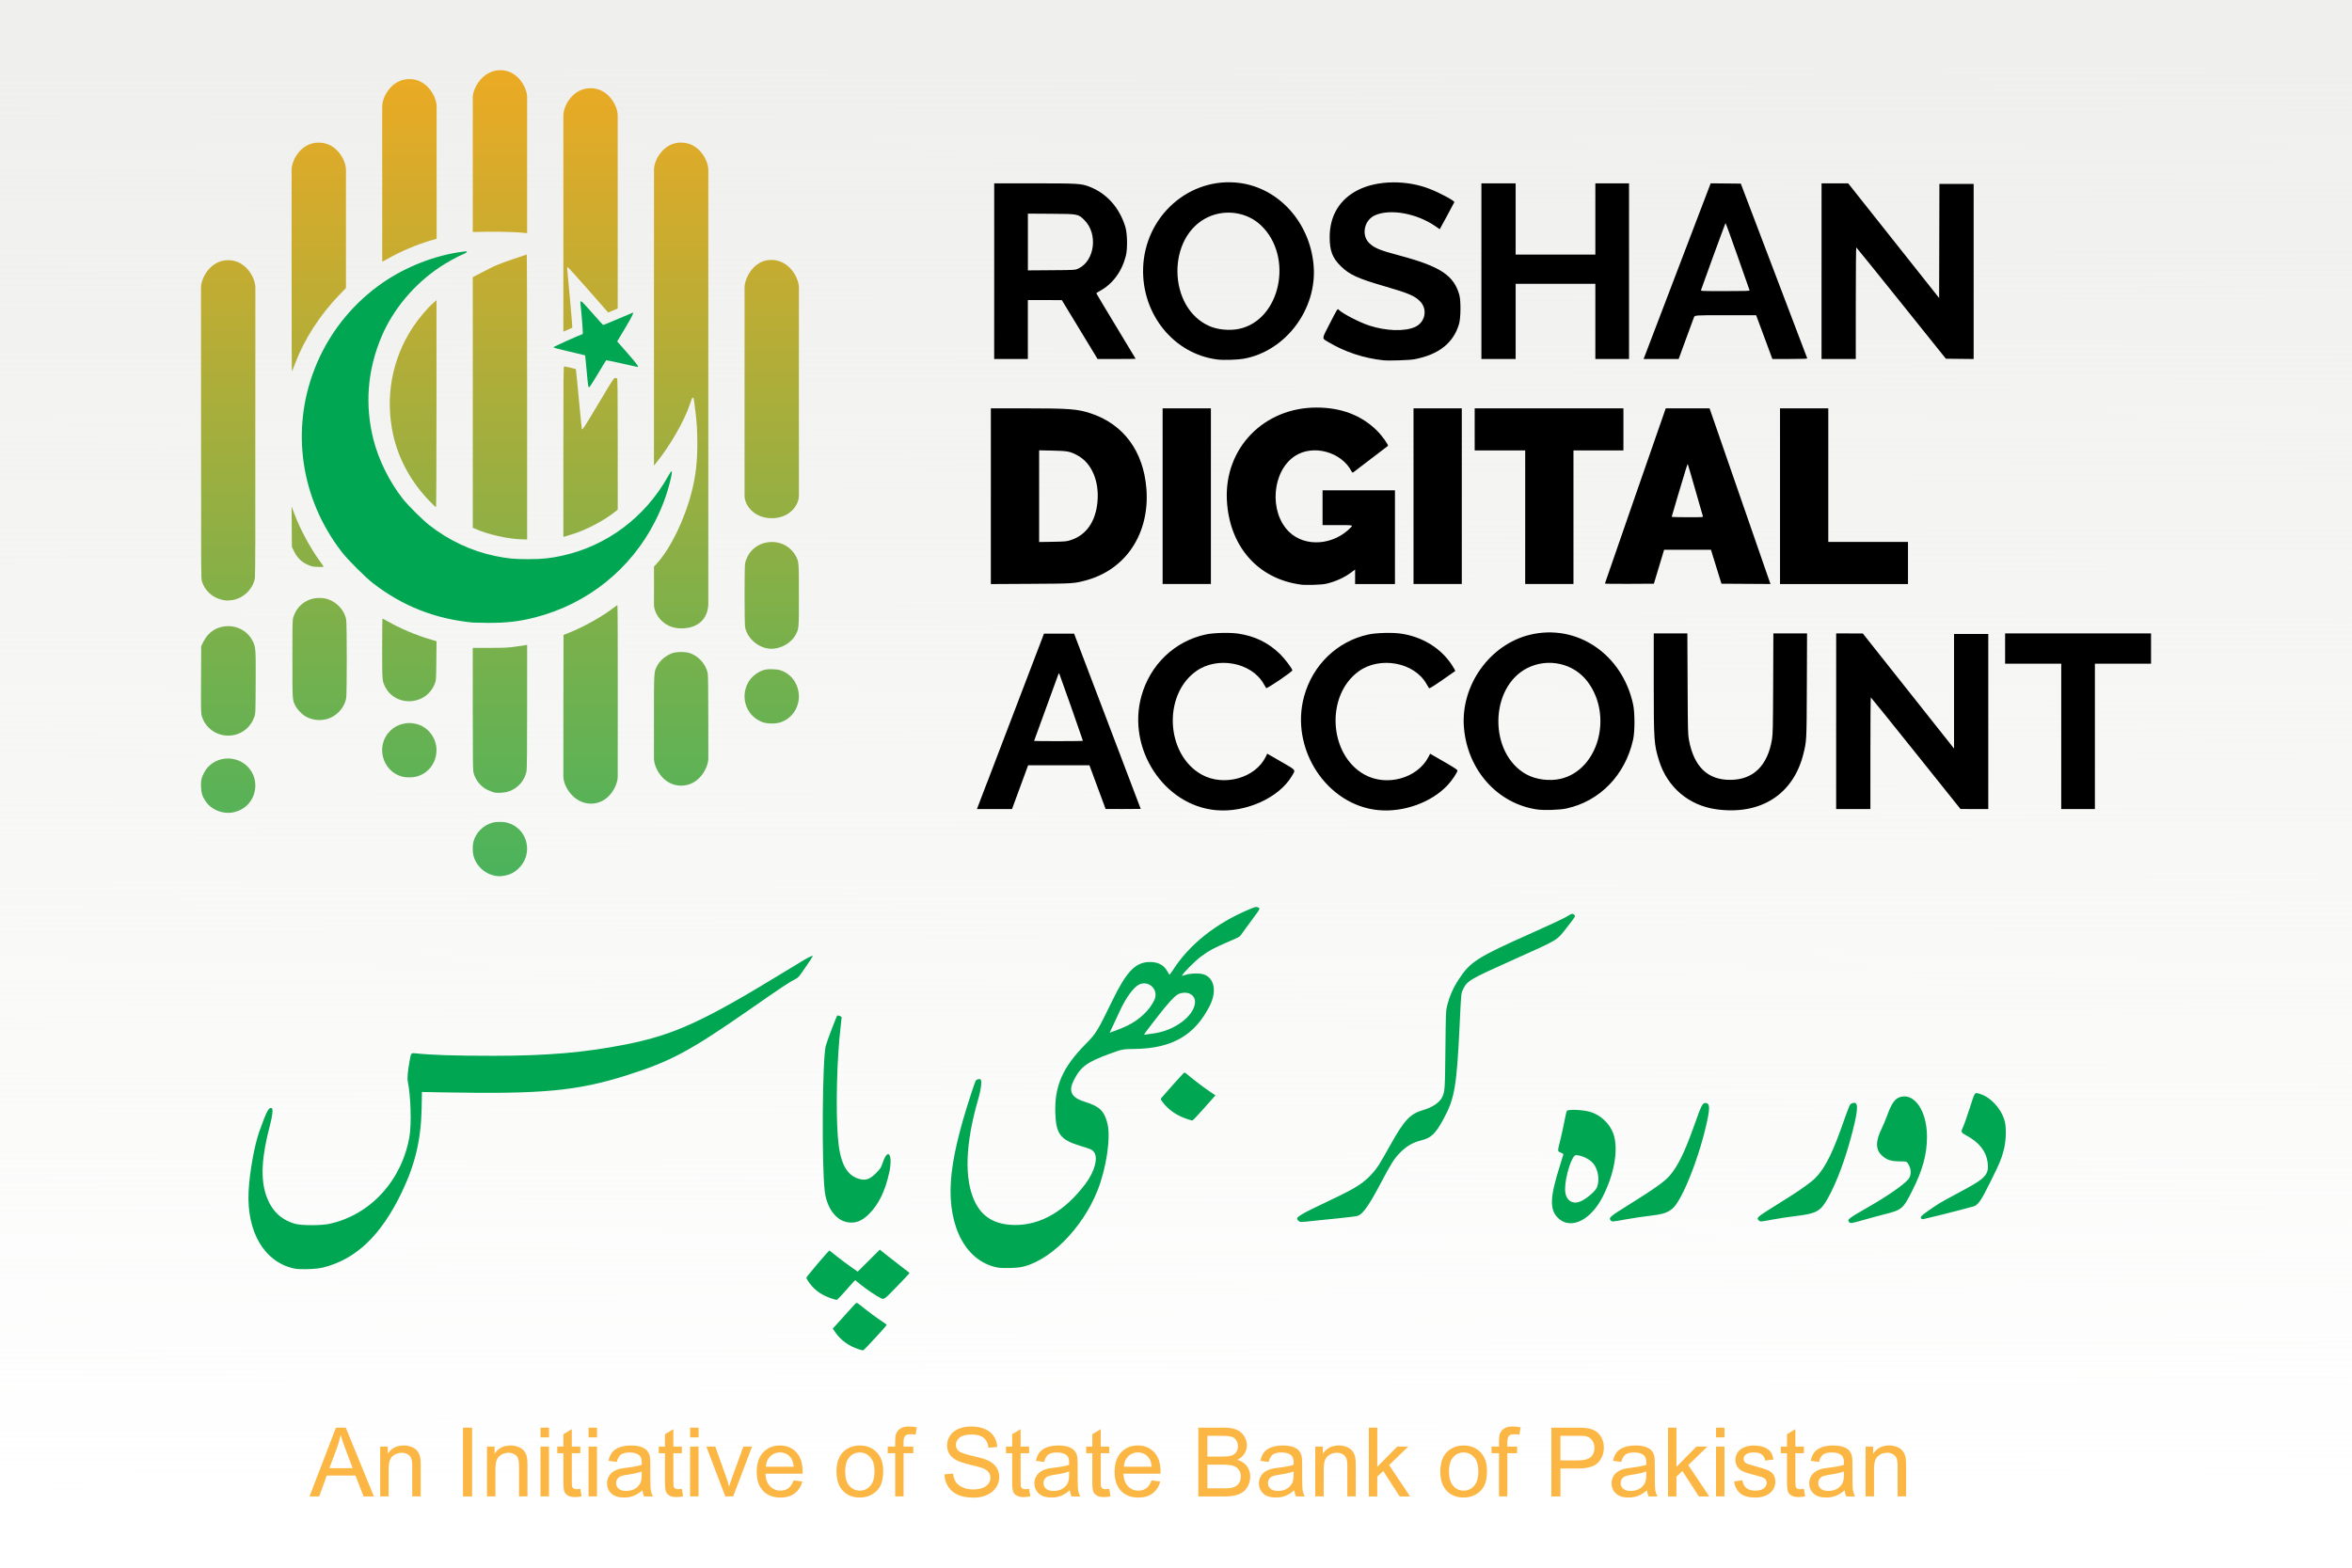
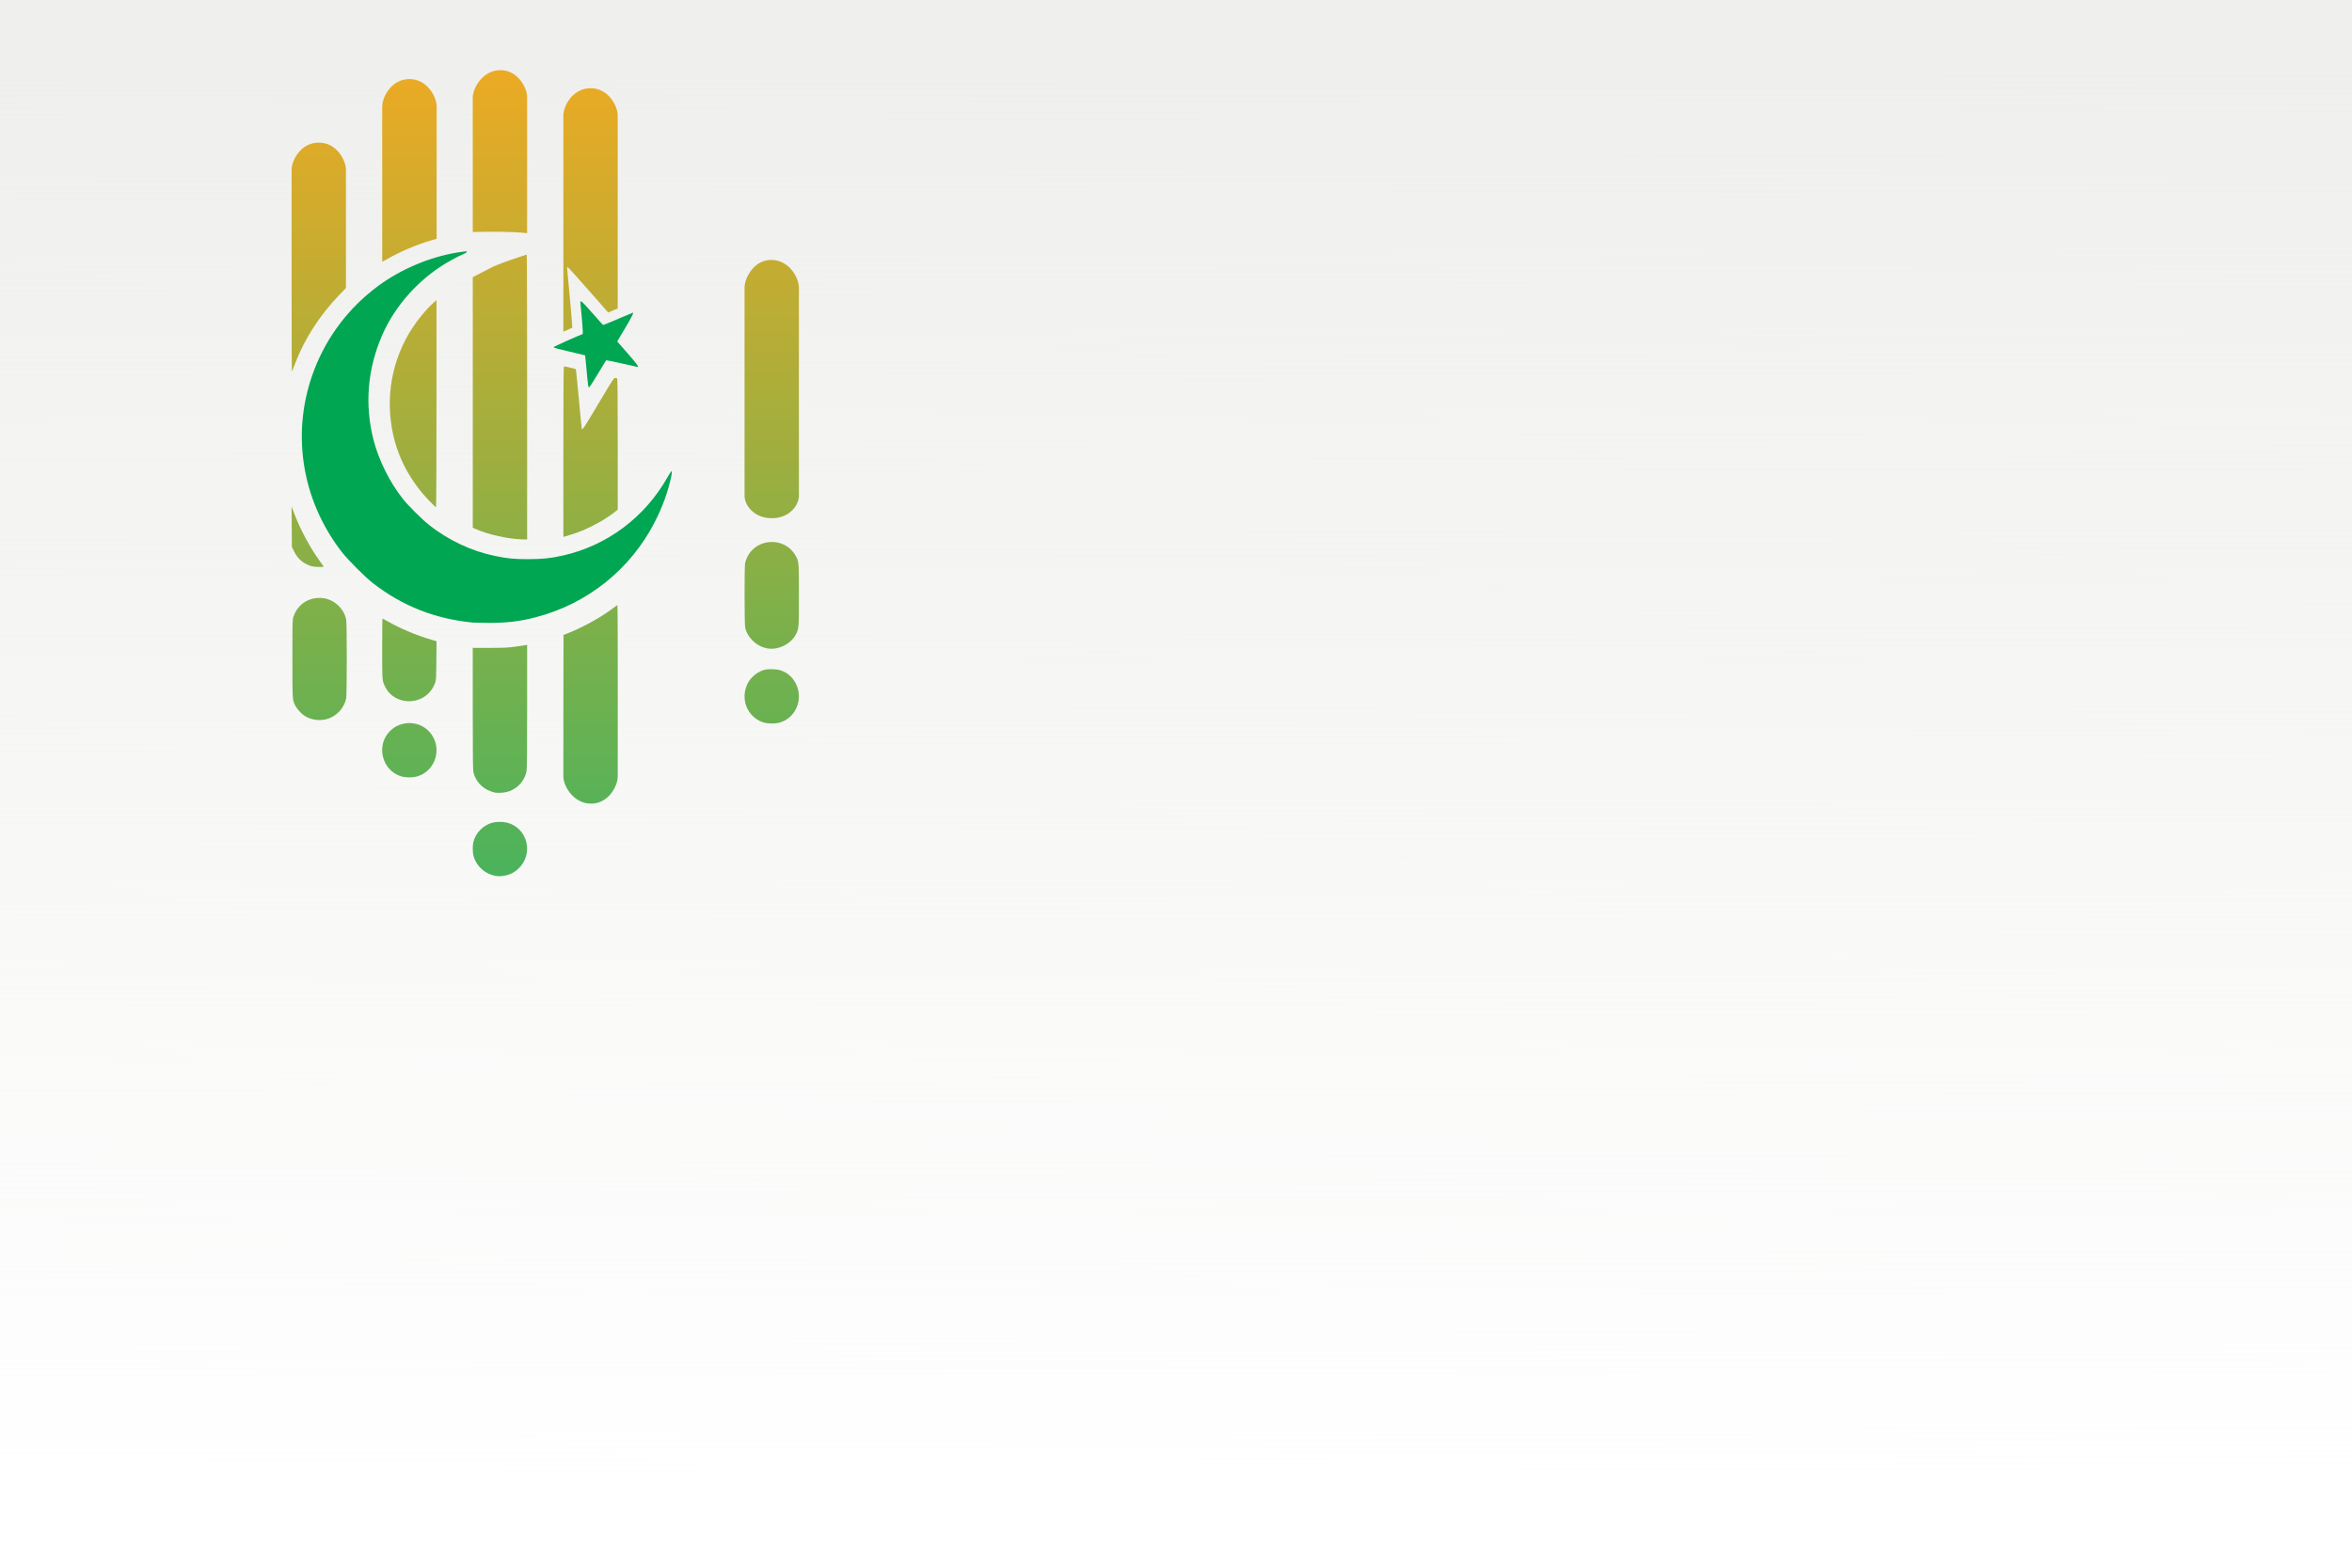
<svg xmlns="http://www.w3.org/2000/svg" xmlns:ns1="http://sodipodi.sourceforge.net/DTD/sodipodi-0.dtd" xmlns:ns2="http://www.inkscape.org/namespaces/inkscape" xmlns:xlink="http://www.w3.org/1999/xlink" version="1.1" viewBox="0 0 150 100" id="svg864" width="150" height="100" ns1:docname="rdaprogram_cover.svg" ns2:version="1.0.2 (e86c870879, 2021-01-15, custom)">
  <ns1:namedview pagecolor="#ffffff" bordercolor="#666666" borderopacity="1" objecttolerance="10" gridtolerance="10" guidetolerance="10" ns2:pageopacity="0" ns2:pageshadow="2" ns2:window-width="1920" ns2:window-height="1001" id="namedview1115" showgrid="false" ns2:zoom="4.05" ns2:cx="85.378973" ns2:cy="46.373977" ns2:window-x="-9" ns2:window-y="-9" ns2:window-maximized="1" ns2:current-layer="svg864" />
  <defs id="defs838">
    <linearGradient ns2:collect="always" id="linearGradient3272-3">
      <stop style="stop-color:#efefed;stop-opacity:1;" offset="0" id="stop3268" />
      <stop style="stop-color:#efefed;stop-opacity:0;" offset="1" id="stop3270" />
    </linearGradient>
    <linearGradient id="fbl-res-03" x1="807.31" x2="807.31" y1="126.98" y2="266.5" gradientTransform="matrix(0.356,0,0,0.356,-264.25,-37.928)" gradientUnits="userSpaceOnUse">
      <stop stop-color="#eaaa24" offset="0" id="stop833" />
      <stop stop-color="#4bb35c" offset="1" id="stop835" />
    </linearGradient>
    <linearGradient ns2:collect="always" xlink:href="#fbl-res-03" id="linearGradient2374" gradientUnits="userSpaceOnUse" gradientTransform="matrix(0.356,0,0,0.356,-264.25,-37.928)" x1="807.31" y1="126.98" x2="807.31" y2="266.5" />
    <linearGradient ns2:collect="always" xlink:href="#fbl-res-03" id="linearGradient2447" gradientUnits="userSpaceOnUse" gradientTransform="matrix(0.356,0,0,0.356,-264.25,-37.928)" x1="807.31" y1="126.98" x2="807.31" y2="266.5" />
    <linearGradient ns2:collect="always" xlink:href="#fbl-res-03" id="linearGradient2449" gradientUnits="userSpaceOnUse" gradientTransform="matrix(0.356,0,0,0.356,-264.25,-37.928)" x1="807.31" y1="126.98" x2="807.31" y2="266.5" />
    <linearGradient ns2:collect="always" xlink:href="#fbl-res-03" id="linearGradient2451" gradientUnits="userSpaceOnUse" gradientTransform="matrix(0.356,0,0,0.356,-264.25,-37.928)" x1="807.31" y1="126.98" x2="807.31" y2="266.5" />
    <linearGradient ns2:collect="always" xlink:href="#fbl-res-03" id="linearGradient2453" gradientUnits="userSpaceOnUse" gradientTransform="matrix(0.356,0,0,0.356,-264.25,-37.928)" x1="807.31" y1="126.98" x2="807.31" y2="266.5" />
    <linearGradient ns2:collect="always" xlink:href="#fbl-res-03" id="linearGradient2455" gradientUnits="userSpaceOnUse" gradientTransform="matrix(0.356,0,0,0.356,-264.25,-37.928)" x1="807.31" y1="126.98" x2="807.31" y2="266.5" />
    <linearGradient ns2:collect="always" xlink:href="#fbl-res-03" id="linearGradient2457" gradientUnits="userSpaceOnUse" gradientTransform="matrix(0.356,0,0,0.356,-264.25,-37.928)" x1="807.31" y1="126.98" x2="807.31" y2="266.5" />
    <linearGradient ns2:collect="always" xlink:href="#linearGradient3272-3" id="linearGradient3274" x1="76.296" y1="3.086" x2="76.422" y2="95.453" gradientUnits="userSpaceOnUse" />
  </defs>
  <rect style="fill:url(#linearGradient3274);stroke:none;stroke-width:0.998;stroke-linecap:round;stroke-linejoin:round;stroke-opacity:0.08;fill-opacity:1" id="rect3266" width="150" height="100" x="0" y="0" />
  <g id="g2483" transform="translate(-40.232,3.558)">
    <g transform="matrix(1.019,0,0,1.019,48.441,-5.937)" id="g1738">
      <path d="m 21.086,18.068 c -0.042,0 -0.265,0.031 -0.496,0.068 -1.754,0.285 -3.566,1.051 -5,2.115 -1.782,1.322 -3.144,3.101 -3.949,5.156 -1.511,3.857 -0.878,8.152 1.693,11.48 0.385,0.498 1.47,1.582 1.969,1.967 1.845,1.425 3.861,2.218 6.231,2.453 0.065,0.006 0.49,0.015 0.943,0.018 1.165,0.007 1.962,-0.085 2.981,-0.348 3.26,-0.84 5.971,-3.017 7.488,-6.01 0.438,-0.865 0.729,-1.644 0.947,-2.537 0.102,-0.418 0.124,-0.594 0.07,-0.594 -0.017,0 -0.118,0.156 -0.225,0.346 -1.43,2.54 -3.81,4.32 -6.598,4.936 -0.752,0.166 -1.242,0.217 -2.123,0.219 -0.9,0.002 -1.297,-0.037 -2.088,-0.199 -1.47,-0.302 -2.921,-0.983 -4.131,-1.94 -0.414,-0.327 -1.305,-1.212 -1.623,-1.611 -0.835,-1.049 -1.528,-2.437 -1.855,-3.719 -0.559,-2.188 -0.382,-4.393 0.523,-6.508 0.72,-1.681 2.028,-3.236 3.621,-4.301 0.447,-0.299 1.114,-0.667 1.455,-0.805 0.236,-0.095 0.318,-0.188 0.166,-0.188 z m 7.236,3.133 c -0.057,-0.002 -0.062,0.016 -0.045,0.174 0.081,0.732 0.165,1.859 0.139,1.869 -0.384,0.143 -1.817,0.79 -1.824,0.824 -0.007,0.035 0.23,0.101 0.973,0.271 0.541,0.124 0.991,0.231 0.998,0.238 0.007,0.007 0.052,0.462 0.102,1.01 0.076,0.841 0.098,0.998 0.143,0.998 0.033,0 0.241,-0.316 0.553,-0.842 0.275,-0.463 0.51,-0.849 0.523,-0.857 0.013,-0.008 0.454,0.082 0.98,0.201 0.526,0.119 0.969,0.219 0.982,0.219 0.097,4.67e-4 -0.057,-0.212 -0.625,-0.859 l -0.648,-0.74 0.498,-0.836 c 0.427,-0.717 0.55,-0.965 0.482,-0.965 -0.008,0 -0.42,0.174 -0.916,0.387 -0.496,0.213 -0.918,0.385 -0.938,0.385 -0.019,-7.59e-4 -0.322,-0.333 -0.674,-0.738 -0.395,-0.455 -0.664,-0.737 -0.703,-0.738 z" fill="#00a651" id="path1722" />
      <path d="m 11.889,11.262 c -1.129,-0.004 -1.695,1.13 -1.695,1.697 v 6.146 c 7.13e-4,4.598 0.005,6.556 0.029,6.486 0.019,-0.055 0.111,-0.296 0.203,-0.535 0.587,-1.523 1.535,-2.991 2.746,-4.252 l 0.424,-0.439 v -7.406 c 0,-0.567 -0.567,-1.702 -1.707,-1.697 z m -1.695,22.777 0.008,1.264 0.01,1.266 0.145,0.295 c 0.178,0.359 0.405,0.596 0.736,0.77 0.3,0.158 0.421,0.185 0.814,0.189 0.306,0.003 0.314,0.003 0.27,-0.061 -0.025,-0.036 -0.145,-0.203 -0.266,-0.371 -0.571,-0.796 -1.186,-1.945 -1.533,-2.863 z m 1.668,5.727 c -0.717,0.028 -1.313,0.468 -1.549,1.17 -0.068,0.203 -0.068,0.264 -0.068,2.637 0,2.634 -0.004,2.57 0.186,2.943 0.101,0.2 0.373,0.498 0.574,0.627 0.385,0.247 0.878,0.327 1.338,0.219 0.638,-0.15 1.151,-0.689 1.268,-1.33 0.049,-0.272 0.049,-4.633 0,-4.904 -0.124,-0.68 -0.742,-1.262 -1.434,-1.348 -0.107,-0.013 -0.212,-0.018 -0.314,-0.014 z" fill="url(#fbl-res-03)" id="path1724" style="fill:url(#linearGradient2447)" />
      <path d="m 40.246,18.604 c -1.131,-0.026 -1.703,1.16 -1.703,1.727 0,0.567 -1e-5,1.134 0,6.33 7e-6,4.658 0,6.144 0,6.711 0,0.567 0.567,1.398 1.701,1.402 1.134,0.004 1.701,-0.835 1.701,-1.402 0,-0.567 0.004,-2.085 -0.002,-6.801 0.002,-1.704 0.002,-5.673 0.002,-6.24 0,-0.567 -0.568,-1.7 -1.699,-1.727 z m -0.02,17.658 c -0.601,0.008 -1.197,0.315 -1.5,0.918 -0.065,0.13 -0.133,0.313 -0.15,0.408 -0.045,0.246 -0.042,3.802 0.004,4.021 0.135,0.645 0.733,1.206 1.408,1.318 0.665,0.111 1.44,-0.269 1.758,-0.865 0.2,-0.376 0.2,-0.377 0.199,-2.481 -4.13e-4,-2.096 5.74e-4,-2.07 -0.197,-2.441 -0.317,-0.595 -0.921,-0.887 -1.522,-0.879 z m 0.074,7.963 c -0.182,-0.006 -0.365,0.005 -0.492,0.035 -0.417,0.098 -0.855,0.443 -1.059,0.834 -0.495,0.952 -0.065,2.092 0.922,2.447 0.295,0.106 0.797,0.113 1.111,0.014 0.877,-0.276 1.365,-1.246 1.082,-2.152 -0.17,-0.547 -0.561,-0.949 -1.084,-1.113 -0.119,-0.037 -0.299,-0.059 -0.48,-0.064 z" fill="url(#fbl-res-03)" id="path1726" style="fill:url(#linearGradient2449)" />
      <path d="m 17.566,7.285 c -1.134,0 -1.699,1.138 -1.699,1.705 0,0.567 -0.009,1.143 0,4.824 0.006,2.697 -0.007,4.902 0,4.902 0.007,0 0.16,-0.077 0.324,-0.172 0.798,-0.462 1.861,-0.911 2.795,-1.18 l 0.285,-0.082 v -8.293 c 0,-0.567 -0.571,-1.705 -1.705,-1.705 z m 1.697,13.838 -0.197,0.174 c -0.388,0.341 -0.933,0.989 -1.291,1.533 -1.308,1.988 -1.742,4.387 -1.219,6.74 0.333,1.5 1.121,2.94 2.244,4.102 0.222,0.23 0.417,0.418 0.434,0.418 0.017,0 0.029,-2.774 0.029,-6.484 z m -3.379,19.936 c -0.012,0 -0.021,0.843 -0.021,1.875 0,2.05 -0.002,2.021 0.201,2.42 0.352,0.691 1.168,1.029 1.963,0.811 0.528,-0.145 0.942,-0.531 1.141,-1.062 0.07,-0.188 0.075,-0.256 0.086,-1.414 l 0.012,-1.217 -0.328,-0.094 c -0.909,-0.26 -1.974,-0.711 -2.777,-1.174 -0.139,-0.08 -0.263,-0.145 -0.275,-0.145 z m 1.685,6.535 c -0.117,-1.13e-4 -0.232,0.015 -0.373,0.045 -0.321,0.069 -0.572,0.2 -0.811,0.426 -0.952,0.9 -0.543,2.54 0.719,2.883 0.233,0.063 0.665,0.065 0.893,0.004 0.721,-0.194 1.206,-0.786 1.262,-1.539 0.062,-0.832 -0.508,-1.601 -1.315,-1.773 -0.142,-0.03 -0.259,-0.045 -0.375,-0.045 z" fill="url(#fbl-res-03)" id="path1728" style="fill:url(#linearGradient2451)" />
-       <path d="m 34.574,11.258 c -1.134,0 -1.702,1.133 -1.697,1.688 0.005,0.554 -0.004,1.592 -0.004,9.148 v 9.385 l 0.156,-0.193 c 0.844,-1.036 1.742,-2.598 2.094,-3.648 0.083,-0.248 0.152,-0.428 0.152,-0.4 7.12e-4,0.043 0.005,0.044 0.031,0.002 0.041,-0.064 0.053,-0.01 0.135,0.631 0.117,0.916 0.145,1.368 0.146,2.219 0.002,1.168 -0.101,2.048 -0.359,3.057 -0.437,1.705 -1.308,3.499 -2.154,4.436 l -0.201,0.223 0.004,1.236 c 0.002,0.57 -0.004,0.57 -0.004,1.137 0,0.567 0.567,1.49 1.701,1.492 1.134,0.003 1.667,-0.676 1.701,-1.492 0,-0.567 2.5e-5,-12.474 0,-13.705 2.5e-5,-1.604 0,-12.945 0,-13.512 0,-0.567 -0.567,-1.701 -1.701,-1.701 z m 0,31.889 c -0.156,0 -0.361,0.02 -0.455,0.045 -0.42,0.112 -0.843,0.443 -1.041,0.814 -0.212,0.398 -0.206,0.309 -0.205,3.496 3.34e-4,2.404 0,1.746 0,2.312 0,0.567 0.567,1.701 1.701,1.701 1.134,0 1.701,-1.134 1.701,-1.701 v -2.305 c 0,-1.959 -0.012,-2.916 -0.037,-3.037 -0.124,-0.594 -0.625,-1.126 -1.209,-1.281 C 34.935,43.167 34.73,43.147 34.574,43.147 Z" fill="url(#fbl-res-03)" id="path1730" style="fill:url(#linearGradient2453)" />
      <path d="m 28.904,7.856 c -1.134,0 -1.701,1.134 -1.701,1.701 v 13.539 l 0.273,-0.117 c 0.151,-0.065 0.282,-0.124 0.289,-0.131 0.012,-0.012 -0.273,-3.252 -0.318,-3.627 -0.015,-0.124 -0.008,-0.158 0.029,-0.158 0.026,0 0.606,0.639 1.289,1.418 l 1.244,1.416 0.123,-0.053 c 0.068,-0.029 0.201,-0.083 0.297,-0.123 l 0.176,-0.072 v -6.326 c 3.6e-5,-4.49 0,-5.199 0,-5.766 0,-0.567 -0.567,-1.701 -1.701,-1.701 z m -1.654,17.412 c -0.04,0 -0.047,0.763 -0.047,5.336 v 5.336 l 0.092,-0.021 c 0.05,-0.012 0.317,-0.094 0.592,-0.184 0.831,-0.271 1.883,-0.832 2.543,-1.357 l 0.176,-0.141 v -4.102 c 0,-3.251 -0.01,-4.105 -0.043,-4.117 -0.023,-0.008 -0.078,-0.019 -0.123,-0.023 -0.074,-0.008 -0.163,0.13 -1.023,1.574 -0.86,1.445 -1.012,1.68 -1.057,1.633 -0.008,-0.009 -0.093,-0.854 -0.188,-1.881 -0.095,-1.027 -0.179,-1.872 -0.186,-1.879 -0.018,-0.018 -0.679,-0.174 -0.736,-0.174 z m 3.334,14.949 c -0.011,0 -0.105,0.065 -0.209,0.145 -0.754,0.577 -1.912,1.225 -2.828,1.586 l -0.334,0.133 -0.008,4.318 c -0.006,3.006 -0.002,3.984 -0.002,4.551 0,0.567 0.61,1.683 1.723,1.691 1.113,0.009 1.68,-1.124 1.68,-1.691 0,-0.567 0.017,-10.732 -0.021,-10.732 z" fill="url(#fbl-res-03)" id="path1732" style="fill:url(#linearGradient2455)" />
-       <path d="m 6.215,18.621 c -1.124,0.009 -1.692,1.142 -1.691,1.709 1.46e-4,0.567 0.004,8.854 0.004,8.854 0.004,9.213 -0.009,9.331 0.057,9.547 0.206,0.68 0.842,1.159 1.59,1.197 0.037,0.002 0.172,-0.011 0.301,-0.029 0.692,-0.097 1.304,-0.689 1.42,-1.371 0.026,-0.156 0.034,-2.828 0.027,-9.41 0,0 0.004,-8.22 0.004,-8.787 -1.459e-4,-0.567 -0.567,-1.718 -1.711,-1.709 z m 0.021,22.908 c -0.69,-0.001 -1.248,0.346 -1.557,0.969 l -0.143,0.289 -0.01,2.088 c -0.009,2.008 -0.008,2.097 0.057,2.311 0.278,0.914 1.281,1.418 2.203,1.107 0.507,-0.171 0.884,-0.548 1.072,-1.074 0.078,-0.218 0.078,-0.225 0.088,-2.137 0.011,-2.133 0.004,-2.237 -0.188,-2.621 -0.285,-0.571 -0.872,-0.931 -1.523,-0.932 z m -0.188,8.293 c -0.562,0.053 -1.072,0.375 -1.334,0.883 -0.166,0.321 -0.208,0.531 -0.188,0.922 0.02,0.381 0.094,0.592 0.312,0.9 0.385,0.543 1.14,0.81 1.803,0.637 0.686,-0.18 1.166,-0.717 1.266,-1.416 0.125,-0.872 -0.429,-1.681 -1.287,-1.885 -0.192,-0.046 -0.385,-0.059 -0.572,-0.041 z" fill="url(#fbl-res-03)" id="path1734" style="fill:url(#linearGradient2457)" />
      <path d="m 23.26,6.725 c -1.109,0.002 -1.727,1.132 -1.727,1.711 v 8.42 c 1.226,-0.021 2.287,-0.038 3.402,0.072 0,-0.162 3.95e-4,-0.165 0,-4.281 -3.42e-4,-3.757 0,-3.706 0,-4.248 0,-0.542 -0.567,-1.676 -1.676,-1.674 z m 1.652,11.541 c -0.013,0 -0.442,0.145 -0.955,0.322 -0.679,0.235 -1.05,0.385 -1.369,0.551 -0.241,0.125 -0.576,0.298 -0.746,0.385 l -0.309,0.158 v 15.688 l 0.158,0.07 c 0.809,0.361 2.072,0.64 2.984,0.66 l 0.26,0.006 v -8.92 c 0,-4.906 -0.011,-8.92 -0.023,-8.92 z m 0.023,24.434 -0.109,0.021 c -0.06,0.012 -0.347,0.055 -0.641,0.096 -0.455,0.062 -0.691,0.074 -1.594,0.074 h -1.059 v 3.818 c 3.31e-4,3.203 0.009,3.848 0.049,3.998 0.126,0.473 0.455,0.874 0.885,1.08 0.138,0.066 0.324,0.136 0.416,0.154 0.261,0.053 0.67,0.019 0.932,-0.076 0.562,-0.204 0.96,-0.661 1.084,-1.248 0.026,-0.125 0.037,-1.315 0.037,-4.047 z m -1.711,11.084 c -0.168,-5.07e-4 -0.335,0.015 -0.453,0.047 -0.593,0.159 -1.072,0.649 -1.205,1.234 -0.049,0.216 -0.044,0.627 0.012,0.838 0.193,0.731 0.871,1.267 1.623,1.283 0.083,0.002 0.254,-0.019 0.383,-0.047 0.324,-0.069 0.555,-0.192 0.807,-0.43 0.975,-0.921 0.577,-2.539 -0.707,-2.877 -0.123,-0.032 -0.291,-0.048 -0.459,-0.049 z" fill="url(#fbl-res-03)" id="path1736" style="fill:url(#linearGradient2374)" />
    </g>
-     <path d="m 117.773,48.12 c -3.312,-0.307 -5.673,-3.917 -4.75,-7.266 0.554,-2.011 2.118,-3.512 4.105,-3.94 0.497,-0.107 1.528,-0.135 2.068,-0.055 1.057,0.155 1.917,0.573 2.659,1.291 0.293,0.283 0.759,0.895 0.799,1.049 0.02,0.076 -1.628,1.196 -1.671,1.135 -0.02,-0.028 -0.092,-0.15 -0.161,-0.272 -0.774,-1.369 -2.954,-1.775 -4.31,-0.804 -2.131,1.526 -1.928,5.315 0.352,6.59 1.41,0.789 3.429,0.231 4.09,-1.131 l 0.097,-0.2 0.878,0.507 c 1.001,0.578 0.943,0.499 0.688,0.928 -0.825,1.392 -2.952,2.344 -4.846,2.168 z m 10.381,0 c -3.312,-0.306 -5.672,-3.917 -4.75,-7.266 0.553,-2.008 2.12,-3.513 4.105,-3.94 0.497,-0.107 1.528,-0.135 2.068,-0.055 1.365,0.201 2.534,0.917 3.242,1.988 0.136,0.205 0.235,0.385 0.219,0.4 -0.015,0.015 -0.39,0.276 -0.833,0.582 -0.648,0.447 -0.812,0.546 -0.841,0.505 -0.02,-0.028 -0.092,-0.15 -0.161,-0.272 -0.774,-1.369 -2.954,-1.775 -4.31,-0.804 -2.13,1.526 -1.928,5.315 0.352,6.59 1.41,0.789 3.383,0.246 4.09,-1.124 l 0.104,-0.203 0.875,0.504 c 0.647,0.373 0.873,0.52 0.869,0.567 -0.011,0.131 -0.363,0.654 -0.633,0.94 -1.035,1.099 -2.799,1.735 -4.397,1.587 z m 10.065,-0.05 c -2.498,-0.389 -4.382,-2.503 -4.621,-5.186 -0.239,-2.686 1.626,-5.327 4.204,-5.951 2.991,-0.724 5.883,1.224 6.582,4.435 0.116,0.533 0.116,1.737 -5.6e-4,2.26 -0.502,2.256 -2.127,3.929 -4.26,4.387 -0.445,0.096 -1.455,0.125 -1.904,0.055 z m 1.561,-1.953 c 2.401,-0.576 3.342,-4.042 1.686,-6.212 -0.876,-1.148 -2.485,-1.512 -3.802,-0.862 -2.458,1.214 -2.508,5.466 -0.08,6.798 0.611,0.335 1.488,0.445 2.196,0.276 z m 9.915,1.948 c -1.748,-0.238 -3.124,-1.402 -3.652,-3.091 -0.327,-1.046 -0.342,-1.267 -0.342,-4.969 v -3.16 h 2.143 l 0.016,3.213 c 0.015,3.073 0.019,3.23 0.09,3.607 0.32,1.686 1.191,2.525 2.617,2.523 1.474,-0.002 2.389,-0.884 2.674,-2.58 0.056,-0.331 0.064,-0.727 0.076,-3.567 l 0.013,-3.195 h 2.148 l -0.013,3.302 c -0.014,3.582 -0.013,3.554 -0.223,4.394 -0.646,2.584 -2.729,3.908 -5.546,3.524 z m -46.516,-1.689 c 0.352,-0.92 1.313,-3.437 2.136,-5.593 l 1.497,-3.92 h 1.922 l 2.124,5.584 c 1.168,3.071 2.124,5.588 2.124,5.593 8e-5,0.005 -0.503,0.009 -1.119,0.008 l -1.119,-5.6e-4 -1.033,-2.791 h -3.91 l -0.299,0.814 c -0.164,0.448 -0.395,1.076 -0.513,1.396 l -0.215,0.582 h -2.237 l 0.639,-1.673 z m 6.117,-2.681 c 0,-0.036 -1.47,-4.212 -1.504,-4.273 -0.024,-0.044 -0.037,-0.037 -0.064,0.036 -0.129,0.342 -1.546,4.232 -1.546,4.245 0,0.008 0.701,0.015 1.557,0.015 0.856,0 1.557,-0.01 1.557,-0.023 z m 48.039,-1.248 v -5.602 l 1.7,0.006 5.817,7.339 v -7.308 h 2.184 v 11.169 l -1.772,-0.004 -2.846,-3.558 c -1.565,-1.957 -2.858,-3.559 -2.873,-3.56 -0.015,-0.002 -0.027,1.601 -0.027,3.559 v 3.562 h -2.184 v -5.602 z m 14.354,0.967 v -4.636 h -3.58 v -1.933 h 9.307 v 1.933 h -3.58 v 9.271 h -2.148 z m -48.522,-9.686 c -2.729,-0.373 -4.542,-2.455 -4.69,-5.385 -0.166,-3.301 2.347,-5.901 5.71,-5.904 1.574,-0.002 2.87,0.491 3.853,1.464 0.332,0.328 0.765,0.932 0.706,0.984 -0.053,0.047 -2.176,1.668 -2.222,1.696 -0.027,0.017 -0.063,-0.011 -0.096,-0.074 -0.645,-1.246 -2.45,-1.738 -3.607,-0.981 -1.47,0.961 -1.673,3.576 -0.377,4.839 1.023,0.996 2.836,0.866 3.941,-0.282 0.141,-0.147 0.141,-0.147 -0.832,-0.147 h -0.974 v -2.219 h 4.618 v 5.978 h -2.542 v -0.927 l -0.255,0.192 c -0.429,0.323 -1.02,0.589 -1.599,0.72 -0.294,0.066 -1.29,0.096 -1.636,0.049 z m -19.742,-5.633 v -5.605 l 2.192,7.4e-5 c 2.819,1.06e-4 3.341,0.041 4.194,0.325 2.075,0.693 3.34,2.405 3.532,4.78 0.23,2.854 -1.29,5.173 -3.843,5.864 -0.77,0.208 -0.802,0.21 -3.543,0.225 l -2.533,0.014 v -5.605 z m 5.104,2.796 c 0.985,-0.324 1.577,-1.175 1.695,-2.435 0.126,-1.339 -0.385,-2.508 -1.304,-2.983 -0.468,-0.242 -0.605,-0.267 -1.566,-0.288 l -0.85,-0.018 v 5.85 l 0.868,-0.015 c 0.821,-0.015 0.884,-0.021 1.157,-0.111 z m 5.85,-2.799 v -5.602 h 3.079 v 11.204 h -3.079 z m 16.001,0 v -5.602 h 3.079 v 11.204 h -3.079 z m 7.123,1.342 v -4.26 h -3.222 v -2.685 h 9.486 v 2.685 h -3.186 v 8.52 h -3.079 z m 5.083,4.234 c 0,-0.015 0.873,-2.536 1.94,-5.603 l 1.94,-5.575 2.796,4.88e-4 1.788,5.163 c 0.983,2.84 1.857,5.361 1.942,5.602 l 0.154,0.439 -3.127,-0.019 -0.227,-0.734 c -0.125,-0.404 -0.276,-0.891 -0.335,-1.083 l -0.108,-0.349 h -2.987 l -0.652,2.166 -1.561,0.009 c -0.859,0.005 -1.561,-0.003 -1.561,-0.018 z m 6.245,-4.309 c -0.013,-0.042 -0.231,-0.801 -0.484,-1.687 -0.253,-0.886 -0.468,-1.619 -0.477,-1.628 -0.009,-0.009 -0.065,0.142 -0.124,0.336 -0.283,0.925 -0.9,2.998 -0.9,3.025 0,0.017 0.452,0.03 1.005,0.03 1.005,0 1.005,0 0.981,-0.076 z m 4.923,-1.266 v -5.602 h 3.079 v 8.52 h 5.083 v 2.685 h -8.162 z m -25.29,-8.668 c -1.248,-0.132 -2.471,-0.536 -3.512,-1.162 -0.435,-0.261 -0.444,-0.147 0.103,-1.212 0.472,-0.917 0.481,-0.932 0.545,-0.861 0.212,0.234 1.317,0.809 1.957,1.018 1.071,0.35 2.25,0.388 2.912,0.095 0.649,-0.287 0.826,-1.109 0.349,-1.619 -0.339,-0.363 -0.734,-0.532 -2.283,-0.982 -1.72,-0.499 -2.242,-0.739 -2.796,-1.286 -0.535,-0.528 -0.706,-0.98 -0.705,-1.861 0.002,-1.357 0.638,-2.407 1.819,-2.999 1.24,-0.621 3.1,-0.644 4.582,-0.055 0.671,0.266 1.571,0.752 1.549,0.836 -0.005,0.021 -0.217,0.418 -0.47,0.882 l -0.46,0.844 -0.282,-0.194 c -1.189,-0.819 -2.876,-1.124 -3.846,-0.695 -0.711,0.315 -0.897,1.303 -0.339,1.805 0.336,0.302 0.659,0.431 1.941,0.774 2.568,0.688 3.432,1.262 3.777,2.511 0.101,0.366 0.09,1.457 -0.018,1.832 -0.353,1.224 -1.299,1.972 -2.862,2.265 -0.305,0.057 -1.62,0.1 -1.96,0.064 z m -10.585,-0.051 c -2.772,-0.342 -4.836,-2.88 -4.743,-5.832 0.104,-3.326 2.973,-5.852 6.164,-5.428 2.502,0.333 4.47,2.524 4.708,5.244 0.244,2.787 -1.77,5.482 -4.458,5.967 -0.388,0.07 -1.291,0.097 -1.671,0.05 z m 1.36,-1.951 c 2.666,-0.547 3.523,-4.633 1.391,-6.628 -0.874,-0.818 -2.235,-1.024 -3.347,-0.508 -2.663,1.236 -2.596,5.806 0.102,6.965 0.519,0.223 1.265,0.291 1.854,0.171 z m -15.6,-3.684 v -5.602 l 2.55,2.19e-4 c 2.811,2.13e-4 3.004,0.012 3.524,0.213 1.101,0.426 1.911,1.333 2.288,2.561 0.13,0.424 0.148,1.394 0.035,1.843 -0.256,1.014 -0.852,1.817 -1.675,2.256 -0.114,0.061 -0.208,0.125 -0.208,0.142 0,0.017 0.564,0.96 1.253,2.096 0.689,1.136 1.253,2.071 1.253,2.079 0,0.008 -0.546,0.014 -1.214,0.014 h -1.214 l -2.28,-3.757 -2.166,-0.002 v 3.759 h -2.148 z m 5.387,-0.177 c 1.03,-0.504 1.236,-2.208 0.372,-3.072 -0.403,-0.403 -0.391,-0.401 -2.117,-0.412 l -1.494,-0.01 v 3.621 l 1.512,-0.011 c 1.512,-0.011 1.512,-0.011 1.727,-0.116 z m 25.684,0.177 v -5.602 h 2.184 v 4.546 h 5.083 v -4.546 h 2.148 v 11.204 h -2.148 v -4.797 h -5.083 v 4.797 h -2.184 z m 10.417,5.414 c 0.039,-0.103 1.002,-2.625 2.138,-5.603 l 2.067,-5.415 1.921,0.019 2.109,5.548 c 1.16,3.052 2.117,5.569 2.126,5.593 0.013,0.035 -0.222,0.045 -1.102,0.045 h -1.119 l -0.518,-1.396 -0.518,-1.396 -1.956,-2.41e-4 c -1.956,-2.46e-4 -1.956,-2.46e-4 -2.009,0.134 -0.029,0.074 -0.26,0.702 -0.514,1.396 l -0.461,1.262 h -2.238 z m 6.686,-4.188 c -0.009,-0.025 -0.353,-1.006 -0.765,-2.181 -0.412,-1.175 -0.758,-2.126 -0.77,-2.112 -0.022,0.025 -1.528,4.141 -1.561,4.267 -0.018,0.071 5.5e-4,0.071 1.546,0.071 1.237,0 1.562,-0.009 1.549,-0.045 z m 4.59,-1.226 v -5.602 l 1.7,0.002 5.799,7.313 0.018,-7.28 h 2.183 v 11.17 l -1.771,-0.019 -2.841,-3.544 c -1.563,-1.949 -2.856,-3.549 -2.873,-3.556 -0.018,-0.007 -0.032,1.489 -0.032,3.553 v 3.565 h -2.184 v -5.602 z" id="path1740" />
-     <path d="m 94.979,82.504 c -0.612,-0.199 -1.136,-0.58 -1.471,-1.07 l -0.166,-0.243 0.626,-0.691 c 0.344,-0.38 0.686,-0.759 0.76,-0.842 0.134,-0.151 0.134,-0.151 0.473,0.125 0.38,0.309 1.033,0.789 1.363,1.001 0.12,0.077 0.218,0.153 0.218,0.168 6.15e-4,0.054 -1.453,1.629 -1.505,1.63 -0.029,8.15e-4 -0.163,-0.034 -0.298,-0.078 z m -1.772,-3.254 c -0.653,-0.227 -1.12,-0.586 -1.462,-1.126 -0.107,-0.169 -0.107,-0.169 0.005,-0.312 0.264,-0.336 0.98,-1.185 1.171,-1.388 l 0.206,-0.219 0.458,0.364 c 0.252,0.2 0.658,0.504 0.903,0.676 l 0.445,0.312 1.411,-1.402 0.455,0.365 c 0.25,0.201 0.676,0.531 0.945,0.734 0.27,0.203 0.493,0.38 0.497,0.392 0.004,0.013 -0.361,0.401 -0.81,0.863 -0.817,0.84 -0.817,0.84 -1.022,0.741 -0.274,-0.133 -0.906,-0.557 -1.269,-0.852 -0.162,-0.131 -0.313,-0.253 -0.336,-0.271 -0.046,-0.035 -0.018,-0.063 -0.718,0.732 -0.237,0.27 -0.456,0.494 -0.487,0.499 -0.03,0.005 -0.206,-0.043 -0.391,-0.107 z m -34.248,-1.9 c -1.88,-0.42 -3.002,-2.341 -2.872,-4.915 0.062,-1.22 0.37,-2.94 0.684,-3.817 0.471,-1.314 0.602,-1.562 0.79,-1.49 0.096,0.037 0.048,0.492 -0.115,1.107 -0.529,1.989 -0.605,3.388 -0.242,4.451 0.331,0.969 0.946,1.572 1.86,1.823 0.416,0.114 1.652,0.113 2.179,-10e-4 2.619,-0.569 4.633,-2.776 5.108,-5.594 0.132,-0.785 0.078,-2.558 -0.107,-3.461 -0.049,-0.238 -0.015,-0.636 0.116,-1.364 0.086,-0.477 0.091,-0.484 0.352,-0.458 1.145,0.116 2.479,0.158 5.023,0.159 3.369,6.11e-4 5.792,-0.208 8.384,-0.72 3.127,-0.618 4.956,-1.46 10.344,-4.758 1.184,-0.725 1.27,-0.775 1.497,-0.869 0.166,-0.069 0.168,-0.074 -0.271,0.575 -0.483,0.712 -0.544,0.787 -0.718,0.872 -0.36,0.175 -0.854,0.503 -2.8,1.858 -3.944,2.747 -5.141,3.391 -7.978,4.289 -3.13,0.991 -5.388,1.204 -11.541,1.089 l -1.51,-0.028 -0.018,0.991 c -0.037,2.042 -0.409,3.621 -1.283,5.437 -1.308,2.72 -2.9,4.239 -4.991,4.766 -0.458,0.115 -1.496,0.149 -1.89,0.061 z m 44.998,-0.037 c -2.056,-0.323 -3.285,-2.527 -3.081,-5.525 0.097,-1.427 0.512,-3.216 1.3,-5.606 0.269,-0.817 0.283,-0.847 0.387,-0.883 0.059,-0.021 0.141,-0.029 0.182,-0.019 0.127,0.032 0.071,0.593 -0.127,1.276 -0.825,2.839 -0.901,5.096 -0.221,6.528 0.48,1.01 1.325,1.498 2.593,1.498 1.639,4.07e-4 3.171,-0.901 4.472,-2.631 0.592,-0.787 0.824,-1.684 0.528,-2.036 -0.123,-0.146 -0.185,-0.173 -0.87,-0.383 -1.254,-0.383 -1.534,-0.746 -1.583,-2.051 -0.066,-1.744 0.456,-2.946 1.926,-4.434 0.671,-0.679 0.75,-0.807 1.718,-2.794 0.882,-1.809 1.441,-2.403 2.303,-2.444 0.548,-0.026 0.942,0.16 1.175,0.555 0.062,0.105 0.125,0.212 0.14,0.238 0.019,0.032 0.092,-0.054 0.234,-0.275 1.052,-1.637 2.722,-2.971 4.839,-3.866 0.396,-0.167 0.45,-0.182 0.558,-0.149 0.2,0.061 0.199,0.064 -0.372,0.83 -0.223,0.298 -0.482,0.653 -0.576,0.787 -0.211,0.301 -0.108,0.237 -0.979,0.616 -0.903,0.393 -1.145,0.525 -1.659,0.9 -0.402,0.294 -1.229,1.13 -1.229,1.242 0,0.011 0.091,-0.012 0.201,-0.052 0.29,-0.104 0.872,-0.128 1.149,-0.047 0.707,0.205 0.892,1.068 0.427,1.996 -0.948,1.89 -2.402,2.735 -4.77,2.769 -0.805,0.012 -0.805,0.012 -1.61,0.305 -1.454,0.53 -1.859,0.827 -2.296,1.688 -0.365,0.72 -0.159,1.116 0.721,1.386 0.918,0.281 1.228,0.584 1.424,1.387 0.218,0.895 -0.068,2.829 -0.626,4.244 -0.978,2.476 -3.127,4.608 -4.959,4.918 -0.283,0.048 -1.085,0.066 -1.317,0.029 z m 9.91,-14.96 c 1.271,-0.188 2.459,-1.065 2.573,-1.899 0.07,-0.515 -0.414,-0.824 -0.987,-0.631 -0.2,0.067 -0.449,0.305 -0.936,0.891 -0.335,0.403 -1.318,1.681 -1.319,1.714 -6.1e-4,0.023 0.055,0.017 0.668,-0.074 z m -1.767,-0.471 c 0.795,-0.375 1.483,-1.031 1.765,-1.683 0.269,-0.623 -0.358,-1.24 -0.976,-0.96 -0.348,0.158 -0.849,0.839 -1.23,1.672 -0.13,0.284 -0.331,0.716 -0.448,0.96 l -0.211,0.444 0.355,-0.125 c 0.195,-0.069 0.531,-0.208 0.745,-0.309 z m 27.887,12.511 c -0.1,-0.039 -0.259,-0.139 -0.353,-0.224 -0.594,-0.534 -0.571,-1.333 0.098,-3.419 0.115,-0.359 0.209,-0.666 0.209,-0.683 -4.1e-4,-0.016 -0.079,-0.064 -0.175,-0.106 -0.212,-0.093 -0.211,-0.046 -0.021,-0.81 0.084,-0.34 0.204,-0.889 0.266,-1.221 0.062,-0.331 0.131,-0.617 0.153,-0.635 0.12,-0.096 0.943,-0.067 1.405,0.051 0.746,0.19 1.397,0.821 1.599,1.551 0.269,0.972 -0.001,2.45 -0.704,3.848 -0.648,1.289 -1.66,1.962 -2.478,1.647 z m 1.072,-1.328 c 0.369,-0.168 0.91,-0.631 1.011,-0.866 0.204,-0.474 0.087,-1.194 -0.256,-1.575 -0.234,-0.261 -0.748,-0.498 -1.078,-0.498 -0.255,0 -0.69,1.363 -0.69,2.161 0,0.698 0.441,1.036 1.012,0.777 z m 17.102,1.331 c -0.143,-0.158 -0.053,-0.228 1.26,-0.98 1.195,-0.684 2.213,-1.392 2.512,-1.747 0.2,-0.237 0.206,-0.633 0.015,-0.952 -0.113,-0.189 -0.113,-0.189 -0.532,-0.192 -0.597,-0.004 -0.857,-0.09 -1.176,-0.388 -0.405,-0.379 -0.398,-0.919 0.022,-1.761 0.082,-0.164 0.229,-0.518 0.327,-0.788 0.287,-0.785 0.501,-1.08 0.855,-1.176 0.913,-0.246 1.689,0.934 1.683,2.558 -0.004,1.117 -0.277,2.11 -0.945,3.435 -0.581,1.154 -0.657,1.217 -1.781,1.498 -0.308,0.077 -0.89,0.235 -1.294,0.351 -0.816,0.235 -0.856,0.241 -0.947,0.141 z m -63.936,-8.15e-4 c -0.72,-0.151 -1.279,-0.948 -1.397,-1.994 -0.197,-1.738 -0.15,-8.369 0.066,-9.241 0.067,-0.269 0.674,-1.867 0.736,-1.936 0.031,-0.035 0.28,0.064 0.28,0.111 0,0.019 -0.031,0.299 -0.069,0.623 -0.235,2.018 -0.314,5.126 -0.176,6.995 0.119,1.615 0.522,2.431 1.323,2.679 0.452,0.14 0.737,0.039 1.167,-0.413 0.24,-0.252 0.266,-0.295 0.377,-0.621 0.344,-1.012 0.662,-0.48 0.403,0.675 -0.262,1.168 -0.665,1.99 -1.274,2.601 -0.474,0.475 -0.907,0.632 -1.436,0.521 z m 28.805,-0.097 c -0.223,-0.199 -0.042,-0.312 2.219,-1.384 1.46,-0.693 1.94,-1.002 2.491,-1.606 0.319,-0.35 0.45,-0.554 1.122,-1.759 0.939,-1.682 1.29,-2.056 2.171,-2.312 0.553,-0.16 1.012,-0.473 1.168,-0.796 0.179,-0.371 0.186,-0.468 0.213,-3.071 0.024,-2.301 0.029,-2.449 0.098,-2.73 0.156,-0.635 0.388,-1.167 0.749,-1.72 0.745,-1.14 1.168,-1.408 4.684,-2.973 1.031,-0.459 1.986,-0.907 2.175,-1.02 0.381,-0.229 0.408,-0.235 0.516,-0.119 0.078,0.083 0.078,0.083 -0.418,0.721 -0.733,0.941 -0.495,0.795 -3.432,2.115 -2.917,1.312 -2.983,1.352 -3.263,1.944 -0.106,0.225 -0.106,0.225 -0.202,2.24 -0.187,3.928 -0.318,4.687 -1.03,5.997 -0.515,0.946 -0.78,1.2 -1.421,1.36 -0.542,0.135 -0.928,0.361 -1.362,0.799 -0.356,0.359 -0.561,0.682 -1.189,1.876 -0.754,1.433 -1.156,2.013 -1.481,2.132 -0.083,0.031 -0.542,0.093 -1.05,0.143 -0.496,0.049 -1.268,0.128 -1.715,0.175 -0.993,0.107 -0.912,0.107 -1.045,-0.011 z m 19.942,0.008 c -0.175,-0.175 -0.092,-0.25 1.135,-1.013 1.611,-1.002 2.3,-1.492 2.608,-1.854 0.536,-0.631 0.948,-1.474 1.559,-3.186 0.486,-1.362 0.532,-1.453 0.729,-1.453 0.254,0 0.286,0.253 0.129,1.025 -0.466,2.287 -1.622,5.229 -2.25,5.723 -0.348,0.274 -0.632,0.359 -1.55,0.463 -0.356,0.041 -0.991,0.136 -1.411,0.212 -0.868,0.157 -0.875,0.158 -0.949,0.083 z m 9.429,-0.017 c -0.171,-0.171 -0.138,-0.199 1.227,-1.049 1.182,-0.736 1.631,-1.038 2.137,-1.441 0.681,-0.541 1.217,-1.497 1.872,-3.337 0.548,-1.537 0.563,-1.575 0.666,-1.622 0.457,-0.208 0.476,0.195 0.083,1.75 -0.431,1.704 -1.012,3.276 -1.589,4.301 -0.463,0.822 -0.716,0.961 -2.049,1.122 -0.452,0.055 -1.118,0.155 -1.48,0.224 -0.77,0.146 -0.774,0.146 -0.867,0.053 z m 10.372,-0.108 c -0.099,-0.101 -0.04,-0.17 0.42,-0.496 0.255,-0.18 0.582,-0.399 0.726,-0.486 0.245,-0.147 0.44,-0.254 1.654,-0.908 1.304,-0.702 1.521,-0.963 1.421,-1.708 -0.095,-0.707 -0.552,-1.284 -1.356,-1.712 -0.342,-0.182 -0.36,-0.223 -0.221,-0.509 0.058,-0.118 0.249,-0.66 0.425,-1.204 0.36,-1.114 0.307,-1.04 0.67,-0.933 0.742,0.218 1.489,1.108 1.609,1.918 0.071,0.475 0.028,1.178 -0.101,1.666 -0.156,0.593 -0.236,0.782 -0.844,2.013 -0.611,1.237 -0.796,1.5 -1.109,1.583 -0.074,0.02 -0.434,0.116 -0.8,0.215 -0.555,0.149 -2.05,0.52 -2.363,0.586 -0.048,0.01 -0.107,-0.001 -0.131,-0.026 z m -46.854,-6.366 c -0.665,-0.225 -1.187,-0.592 -1.555,-1.093 -0.122,-0.166 -0.122,-0.166 -0.046,-0.262 0.119,-0.151 1.313,-1.49 1.393,-1.562 0.07,-0.063 0.077,-0.06 0.398,0.208 0.372,0.31 0.969,0.757 1.368,1.025 l 0.271,0.182 -0.709,0.801 c -0.39,0.441 -0.733,0.802 -0.761,0.803 -0.029,10e-4 -0.19,-0.045 -0.359,-0.102 z" fill="#00a651" id="path1742" />
-     <path d="m 98.202,87.435 c -0.235,0 -0.417,0.044 -0.549,0.131 -0.13,0.086 -0.221,0.199 -0.273,0.338 -0.038,0.104 -0.058,0.262 -0.058,0.476 v 0.338 h -0.476 v 0.42 h 0.476 v 2.758 h 0.535 v -2.758 h 0.621 v -0.42 h -0.621 v -0.292 c 0,-0.192 0.034,-0.322 0.101,-0.392 0.068,-0.07 0.185,-0.105 0.348,-0.105 0.1,0 0.205,0.01 0.316,0.03 l 0.082,-0.47 c -0.184,-0.036 -0.352,-0.054 -0.503,-0.054 z m 3.975,0 c -0.295,0 -0.564,0.049 -0.806,0.149 -0.241,0.1 -0.425,0.246 -0.551,0.44 -0.126,0.192 -0.187,0.397 -0.187,0.619 0,0.202 0.05,0.386 0.151,0.549 0.104,0.162 0.262,0.296 0.472,0.406 0.162,0.086 0.443,0.179 0.846,0.277 0.403,0.096 0.664,0.165 0.782,0.211 0.184,0.07 0.314,0.157 0.394,0.261 0.08,0.102 0.119,0.222 0.119,0.36 0,0.136 -0.042,0.26 -0.125,0.376 -0.082,0.114 -0.206,0.205 -0.376,0.271 -0.17,0.066 -0.365,0.097 -0.587,0.097 -0.249,0 -0.473,-0.042 -0.672,-0.127 -0.2,-0.088 -0.348,-0.203 -0.444,-0.342 -0.094,-0.142 -0.153,-0.322 -0.179,-0.541 l -0.549,0.048 c 0.008,0.293 0.089,0.556 0.241,0.79 0.154,0.231 0.363,0.406 0.631,0.521 0.269,0.116 0.602,0.173 0.999,0.173 0.313,0 0.596,-0.057 0.846,-0.171 0.251,-0.116 0.443,-0.276 0.577,-0.481 0.134,-0.207 0.201,-0.427 0.201,-0.661 0,-0.235 -0.061,-0.443 -0.183,-0.623 -0.122,-0.182 -0.31,-0.332 -0.565,-0.45 -0.176,-0.08 -0.5,-0.173 -0.973,-0.279 -0.471,-0.108 -0.762,-0.213 -0.873,-0.314 -0.114,-0.102 -0.171,-0.23 -0.171,-0.388 0,-0.182 0.079,-0.336 0.239,-0.464 0.162,-0.13 0.419,-0.195 0.77,-0.195 0.337,0 0.59,0.071 0.762,0.213 0.174,0.142 0.276,0.351 0.306,0.629 l 0.557,-0.044 c -0.01,-0.257 -0.083,-0.487 -0.217,-0.69 -0.134,-0.203 -0.326,-0.358 -0.575,-0.462 -0.247,-0.106 -0.532,-0.157 -0.858,-0.157 z m 34.533,0 c -0.235,0 -0.419,0.044 -0.551,0.131 -0.13,0.086 -0.219,0.199 -0.271,0.338 -0.038,0.104 -0.058,0.262 -0.058,0.476 v 0.338 h -0.476 v 0.42 h 0.476 v 2.758 h 0.535 v -2.758 h 0.621 v -0.42 h -0.621 v -0.292 c 0,-0.192 0.034,-0.322 0.101,-0.392 0.068,-0.07 0.185,-0.105 0.348,-0.105 0.1,0 0.205,0.01 0.316,0.03 l 0.082,-0.47 c -0.184,-0.036 -0.352,-0.054 -0.503,-0.054 z m -75.053,0.074 -1.685,4.387 h 0.617 l 0.481,-1.329 h 1.834 l 0.513,1.329 h 0.661 l -1.795,-4.387 z m 8.102,0 v 4.387 h 0.581 v -4.387 z m 4.946,0 v 0.621 h 0.539 v -0.621 z m 3.064,0 v 0.621 h 0.539 v -0.621 z m 6.476,0 v 0.621 h 0.539 v -0.621 z m 32.41,0 v 4.387 h 1.671 c 0.279,10e-7 0.515,-0.024 0.706,-0.072 0.194,-0.05 0.356,-0.123 0.483,-0.219 0.128,-0.096 0.235,-0.23 0.32,-0.406 0.088,-0.178 0.131,-0.369 0.131,-0.575 0,-0.255 -0.073,-0.477 -0.217,-0.665 -0.142,-0.188 -0.343,-0.32 -0.609,-0.398 0.205,-0.102 0.358,-0.234 0.46,-0.4 0.102,-0.166 0.153,-0.344 0.153,-0.531 0,-0.202 -0.057,-0.393 -0.173,-0.577 -0.114,-0.186 -0.272,-0.322 -0.476,-0.41 -0.202,-0.09 -0.471,-0.135 -0.806,-0.135 z m 10.875,0 v 4.387 h 0.537 v -1.259 l 0.38,-0.364 1.05,1.623 h 0.665 l -1.337,-1.998 1.216,-1.18 h -0.698 l -1.275,1.293 v -2.503 z m 11.641,0 v 4.387 h 0.579 v -1.783 h 1.126 c 0.62,0 1.05,-0.129 1.287,-0.386 0.237,-0.259 0.356,-0.576 0.356,-0.949 0,-0.217 -0.045,-0.417 -0.135,-0.599 -0.088,-0.182 -0.205,-0.322 -0.35,-0.422 -0.146,-0.102 -0.326,-0.171 -0.541,-0.207 -0.154,-0.028 -0.377,-0.042 -0.668,-0.042 z m 7.439,0 v 4.387 h 0.537 v -1.259 l 0.38,-0.364 1.05,1.623 h 0.665 l -1.337,-1.998 1.216,-1.18 h -0.698 l -1.275,1.293 v -2.503 z m 3.064,0 v 0.621 h 0.539 v -0.621 z m -72.974,0.099 -0.535,0.322 v 0.788 h -0.394 v 0.42 h 0.394 v 1.828 c 0,0.323 0.022,0.535 0.066,0.637 0.044,0.1 0.121,0.181 0.229,0.243 0.108,0.062 0.258,0.092 0.454,0.092 0.12,0 0.256,-0.016 0.408,-0.048 l -0.078,-0.476 c -0.098,0.014 -0.177,0.022 -0.237,0.022 -0.08,0 -0.143,-0.014 -0.187,-0.04 -0.042,-0.026 -0.072,-0.062 -0.092,-0.105 -0.018,-0.044 -0.028,-0.141 -0.028,-0.294 v -1.858 h 0.543 V 88.718 h -0.543 z m 6.476,0 -0.535,0.322 v 0.788 h -0.396 v 0.42 h 0.396 v 1.828 c 0,0.323 0.022,0.535 0.066,0.637 0.044,0.1 0.119,0.181 0.227,0.243 0.108,0.062 0.26,0.092 0.456,0.092 0.12,0 0.256,-0.016 0.408,-0.048 l -0.08,-0.476 c -0.098,0.014 -0.175,0.022 -0.235,0.022 -0.08,0 -0.143,-0.014 -0.187,-0.04 -0.042,-0.026 -0.072,-0.062 -0.092,-0.105 -0.018,-0.044 -0.028,-0.141 -0.028,-0.294 v -1.858 h 0.541 V 88.718 h -0.541 z m 22.146,0 -0.537,0.322 v 0.788 h -0.394 v 0.42 h 0.394 v 1.828 c 0,0.323 0.022,0.535 0.066,0.637 0.044,0.1 0.121,0.181 0.229,0.243 0.108,0.062 0.258,0.092 0.454,0.092 0.12,0 0.256,-0.016 0.408,-0.048 l -0.078,-0.476 c -0.098,0.014 -0.177,0.022 -0.237,0.022 -0.08,0 -0.141,-0.014 -0.185,-0.04 -0.042,-0.026 -0.074,-0.062 -0.093,-0.105 -0.018,-0.044 -0.026,-0.141 -0.026,-0.294 v -1.858 h 0.541 V 88.718 h -0.541 z m 5.111,0 -0.537,0.322 v 0.788 H 109.502 v 0.42 h 0.394 v 1.828 c 0,0.323 0.022,0.535 0.066,0.637 0.044,0.1 0.121,0.181 0.229,0.243 0.108,0.062 0.258,0.092 0.454,0.092 0.12,0 0.256,-0.016 0.408,-0.048 l -0.078,-0.476 c -0.098,0.014 -0.177,0.022 -0.237,0.022 -0.08,0 -0.141,-0.014 -0.185,-0.04 -0.042,-0.026 -0.074,-0.062 -0.093,-0.105 -0.018,-0.044 -0.026,-0.141 -0.026,-0.294 v -1.858 h 0.541 V 88.718 h -0.541 z m 44.3,0 -0.535,0.322 v 0.788 h -0.394 v 0.42 h 0.394 v 1.828 c 0,0.323 0.022,0.535 0.066,0.637 0.044,0.1 0.121,0.181 0.229,0.243 0.108,0.062 0.258,0.092 0.454,0.092 0.12,0 0.256,-0.016 0.408,-0.048 l -0.078,-0.476 c -0.098,0.014 -0.177,0.022 -0.237,0.022 -0.08,0 -0.141,-0.014 -0.185,-0.04 -0.042,-0.026 -0.073,-0.062 -0.093,-0.105 -0.018,-0.044 -0.028,-0.141 -0.028,-0.294 v -1.858 h 0.543 V 88.718 h -0.543 z m -92.777,0.362 c 0.068,0.237 0.171,0.54 0.31,0.909 l 0.458,1.216 h -1.486 l 0.481,-1.287 c 0.102,-0.277 0.181,-0.556 0.237,-0.838 z m 55.277,0.058 h 0.877 c 0.315,0 0.539,0.02 0.668,0.062 0.13,0.04 0.229,0.115 0.298,0.227 0.07,0.11 0.105,0.238 0.105,0.384 0,0.154 -0.04,0.28 -0.115,0.382 -0.074,0.102 -0.185,0.175 -0.332,0.219 -0.112,0.034 -0.296,0.052 -0.553,0.052 h -0.949 z m 22.516,0 h 1.122 c 0.263,0 0.445,0.012 0.543,0.038 0.152,0.042 0.272,0.129 0.364,0.261 0.094,0.13 0.141,0.286 0.141,0.47 0,0.253 -0.079,0.449 -0.237,0.589 -0.158,0.14 -0.425,0.211 -0.8,0.211 h -1.134 z m -73.774,0.619 c -0.441,0 -0.779,0.174 -1.013,0.523 v -0.452 h -0.483 v 3.177 h 0.537 v -1.735 c 0,-0.407 0.083,-0.684 0.249,-0.83 0.168,-0.146 0.365,-0.219 0.595,-0.219 0.144,0 0.268,0.034 0.374,0.099 0.108,0.064 0.183,0.151 0.225,0.261 0.042,0.108 0.064,0.272 0.064,0.491 v 1.932 h 0.539 v -1.954 c 0,-0.249 -0.01,-0.424 -0.03,-0.523 -0.032,-0.154 -0.089,-0.286 -0.169,-0.398 -0.08,-0.112 -0.201,-0.203 -0.362,-0.271 -0.16,-0.07 -0.334,-0.103 -0.525,-0.103 z m 6.81,0 c -0.441,0 -0.777,0.174 -1.011,0.523 v -0.452 h -0.485 v 3.177 h 0.539 v -1.735 c 0,-0.407 0.081,-0.684 0.247,-0.83 0.168,-0.146 0.367,-0.219 0.597,-0.219 0.144,0 0.268,0.034 0.374,0.099 0.108,0.064 0.183,0.151 0.225,0.261 0.042,0.108 0.062,0.272 0.062,0.491 v 1.932 h 0.539 v -1.954 c 0,-0.249 -0.01,-0.424 -0.03,-0.523 -0.032,-0.154 -0.087,-0.286 -0.167,-0.398 -0.08,-0.112 -0.201,-0.203 -0.362,-0.271 -0.16,-0.07 -0.336,-0.103 -0.527,-0.103 z m 7.688,0 c -0.273,0 -0.513,0.038 -0.72,0.113 -0.207,0.074 -0.368,0.181 -0.477,0.32 -0.11,0.138 -0.187,0.32 -0.235,0.545 l 0.525,0.072 c 0.058,-0.225 0.147,-0.382 0.267,-0.47 0.122,-0.09 0.31,-0.135 0.563,-0.135 0.271,0 0.475,0.061 0.613,0.183 0.102,0.09 0.153,0.244 0.153,0.464 0,0.02 -0.002,0.067 -0.004,0.141 -0.205,0.072 -0.524,0.133 -0.959,0.185 -0.213,0.026 -0.374,0.052 -0.479,0.08 -0.144,0.04 -0.274,0.099 -0.39,0.177 -0.114,0.078 -0.205,0.183 -0.277,0.312 -0.07,0.128 -0.105,0.268 -0.105,0.424 0,0.265 0.093,0.485 0.281,0.657 0.188,0.17 0.457,0.253 0.806,0.253 0.211,0 0.409,-0.034 0.593,-0.103 0.186,-0.07 0.377,-0.191 0.577,-0.36 0.016,0.15 0.052,0.28 0.107,0.392 h 0.563 c -0.068,-0.122 -0.113,-0.248 -0.137,-0.38 -0.022,-0.134 -0.034,-0.45 -0.034,-0.951 v -0.718 c 0,-0.239 -0.008,-0.406 -0.026,-0.497 -0.032,-0.148 -0.089,-0.268 -0.169,-0.364 -0.08,-0.098 -0.204,-0.179 -0.374,-0.243 -0.17,-0.064 -0.389,-0.096 -0.661,-0.096 z m 9.502,0 c -0.439,0 -0.797,0.146 -1.072,0.442 -0.275,0.295 -0.412,0.711 -0.412,1.246 0,0.517 0.135,0.918 0.406,1.206 0.273,0.285 0.643,0.428 1.108,0.428 0.369,0 0.672,-0.089 0.909,-0.269 0.237,-0.18 0.4,-0.431 0.487,-0.756 l -0.557,-0.07 c -0.082,0.227 -0.193,0.394 -0.332,0.497 -0.14,0.104 -0.308,0.155 -0.505,0.155 -0.265,0 -0.487,-0.093 -0.665,-0.279 -0.178,-0.186 -0.277,-0.453 -0.296,-0.802 h 2.372 c 0.002,-0.064 0.002,-0.111 0.002,-0.143 0,-0.525 -0.135,-0.932 -0.404,-1.222 -0.269,-0.289 -0.616,-0.434 -1.041,-0.434 z m 5.095,0 c -0.393,0 -0.725,0.117 -0.999,0.352 -0.327,0.283 -0.491,0.721 -0.491,1.309 0,0.537 0.137,0.946 0.41,1.232 0.275,0.285 0.635,0.428 1.08,0.428 0.277,0 0.533,-0.063 0.766,-0.193 0.235,-0.13 0.413,-0.312 0.535,-0.545 0.124,-0.235 0.187,-0.558 0.187,-0.967 0,-0.505 -0.139,-0.901 -0.416,-1.186 -0.277,-0.287 -0.635,-0.43 -1.072,-0.43 z m 12.658,0 c -0.273,0 -0.513,0.038 -0.72,0.113 -0.207,0.074 -0.366,0.181 -0.476,0.32 -0.11,0.138 -0.189,0.32 -0.237,0.545 l 0.527,0.072 c 0.058,-0.225 0.147,-0.382 0.267,-0.47 0.122,-0.09 0.308,-0.135 0.561,-0.135 0.271,0 0.477,0.061 0.615,0.183 0.102,0.09 0.151,0.244 0.151,0.464 0,0.02 -2e-5,0.067 -0.002,0.141 -0.205,0.072 -0.526,0.133 -0.961,0.185 -0.213,0.026 -0.374,0.052 -0.479,0.08 -0.144,0.04 -0.272,0.099 -0.388,0.177 -0.114,0.078 -0.207,0.183 -0.279,0.312 -0.07,0.128 -0.105,0.268 -0.105,0.424 0,0.265 0.095,0.485 0.283,0.657 0.188,0.17 0.455,0.253 0.804,0.253 0.211,0 0.409,-0.034 0.593,-0.103 0.186,-0.07 0.377,-0.191 0.577,-0.36 0.016,0.15 0.054,0.28 0.109,0.392 h 0.561 c -0.068,-0.122 -0.113,-0.248 -0.137,-0.38 -0.022,-0.134 -0.032,-0.45 -0.032,-0.951 v -0.718 c 0,-0.239 -0.01,-0.406 -0.028,-0.497 -0.032,-0.148 -0.087,-0.268 -0.167,-0.364 -0.08,-0.098 -0.204,-0.179 -0.374,-0.243 -0.17,-0.064 -0.391,-0.096 -0.663,-0.096 z m 5.074,0 c -0.439,0 -0.797,0.146 -1.072,0.442 -0.275,0.295 -0.412,0.711 -0.412,1.246 0,0.517 0.135,0.918 0.406,1.206 0.273,0.285 0.643,0.428 1.108,0.428 0.369,0 0.672,-0.089 0.909,-0.269 0.237,-0.18 0.4,-0.431 0.487,-0.756 l -0.555,-0.07 c -0.082,0.227 -0.193,0.394 -0.332,0.497 -0.14,0.104 -0.31,0.155 -0.507,0.155 -0.265,0 -0.485,-0.093 -0.663,-0.279 -0.178,-0.186 -0.277,-0.453 -0.296,-0.802 h 2.37 c 0.002,-0.064 0.002,-0.111 0.002,-0.143 0,-0.525 -0.135,-0.932 -0.404,-1.222 -0.269,-0.289 -0.616,-0.434 -1.041,-0.434 z m 9.244,0 c -0.273,0 -0.513,0.038 -0.72,0.113 -0.207,0.074 -0.368,0.181 -0.477,0.32 -0.11,0.138 -0.187,0.32 -0.235,0.545 l 0.525,0.072 c 0.058,-0.225 0.147,-0.382 0.267,-0.47 0.122,-0.09 0.31,-0.135 0.563,-0.135 0.271,0 0.475,0.061 0.613,0.183 0.102,0.09 0.153,0.244 0.153,0.464 0,0.02 -0.002,0.067 -0.004,0.141 -0.205,0.072 -0.524,0.133 -0.959,0.185 -0.213,0.026 -0.374,0.052 -0.479,0.08 -0.144,0.04 -0.274,0.099 -0.39,0.177 -0.114,0.078 -0.205,0.183 -0.277,0.312 -0.07,0.128 -0.105,0.268 -0.105,0.424 0,0.265 0.093,0.485 0.281,0.657 0.188,0.17 0.457,0.253 0.806,0.253 0.211,0 0.409,-0.034 0.593,-0.103 0.186,-0.07 0.377,-0.191 0.577,-0.36 0.016,0.15 0.052,0.28 0.107,0.392 h 0.563 c -0.068,-0.122 -0.113,-0.248 -0.137,-0.38 -0.022,-0.134 -0.034,-0.45 -0.034,-0.951 v -0.718 c 0,-0.239 -0.008,-0.406 -0.026,-0.497 -0.032,-0.148 -0.089,-0.268 -0.169,-0.364 -0.08,-0.098 -0.204,-0.179 -0.374,-0.243 -0.17,-0.064 -0.389,-0.096 -0.661,-0.096 z m 3.563,0 c -0.441,0 -0.777,0.174 -1.011,0.523 v -0.452 h -0.485 v 3.177 h 0.539 v -1.735 c 0,-0.407 0.083,-0.684 0.249,-0.83 0.168,-0.146 0.365,-0.219 0.595,-0.219 0.144,0 0.268,0.034 0.374,0.099 0.108,0.064 0.183,0.151 0.225,0.261 0.042,0.108 0.064,0.272 0.064,0.491 v 1.932 h 0.537 v -1.954 c 0,-0.249 -0.01,-0.424 -0.03,-0.523 -0.032,-0.154 -0.087,-0.286 -0.167,-0.398 -0.08,-0.112 -0.201,-0.203 -0.362,-0.271 -0.16,-0.07 -0.336,-0.103 -0.527,-0.103 z m 7.97,0 c -0.393,0 -0.727,0.117 -1.001,0.352 -0.327,0.283 -0.489,0.721 -0.489,1.309 0,0.537 0.137,0.946 0.41,1.232 0.275,0.285 0.635,0.428 1.08,0.428 0.277,0 0.533,-0.063 0.766,-0.193 0.235,-0.13 0.413,-0.312 0.535,-0.545 0.124,-0.235 0.185,-0.558 0.185,-0.967 0,-0.505 -0.139,-0.901 -0.416,-1.186 -0.277,-0.287 -0.633,-0.43 -1.07,-0.43 z m 10.959,0 c -0.273,0 -0.515,0.038 -0.722,0.113 -0.207,0.074 -0.366,0.181 -0.476,0.32 -0.11,0.138 -0.189,0.32 -0.237,0.545 l 0.527,0.072 c 0.058,-0.225 0.147,-0.382 0.267,-0.47 0.122,-0.09 0.31,-0.135 0.563,-0.135 0.271,0 0.475,0.061 0.613,0.183 0.102,0.09 0.153,0.244 0.153,0.464 0,0.02 -0.002,0.067 -0.004,0.141 -0.205,0.072 -0.524,0.133 -0.959,0.185 -0.213,0.026 -0.374,0.052 -0.479,0.08 -0.144,0.04 -0.274,0.099 -0.39,0.177 -0.114,0.078 -0.207,0.183 -0.279,0.312 -0.07,0.128 -0.103,0.268 -0.103,0.424 0,0.265 0.093,0.485 0.281,0.657 0.188,0.17 0.457,0.253 0.806,0.253 0.211,0 0.409,-0.034 0.593,-0.103 0.186,-0.07 0.377,-0.191 0.577,-0.36 0.016,0.15 0.052,0.28 0.107,0.392 h 0.563 c -0.068,-0.122 -0.113,-0.248 -0.137,-0.38 -0.022,-0.134 -0.034,-0.45 -0.034,-0.951 v -0.718 c 0,-0.239 -0.008,-0.406 -0.026,-0.497 -0.032,-0.148 -0.089,-0.268 -0.169,-0.364 -0.08,-0.098 -0.204,-0.179 -0.374,-0.243 -0.17,-0.064 -0.389,-0.096 -0.661,-0.096 z m 7.54,0 c -0.166,0 -0.32,0.022 -0.466,0.066 -0.144,0.042 -0.258,0.093 -0.342,0.155 -0.112,0.08 -0.201,0.181 -0.267,0.302 -0.064,0.12 -0.095,0.25 -0.095,0.392 0,0.156 0.04,0.298 0.117,0.428 0.08,0.128 0.195,0.229 0.346,0.302 0.154,0.072 0.429,0.157 0.824,0.257 0.293,0.074 0.477,0.135 0.551,0.183 0.106,0.07 0.157,0.167 0.157,0.288 0,0.136 -0.059,0.254 -0.179,0.356 -0.12,0.1 -0.304,0.149 -0.551,0.149 -0.245,0 -0.435,-0.057 -0.573,-0.171 -0.136,-0.114 -0.219,-0.278 -0.249,-0.491 l -0.533,0.086 c 0.06,0.337 0.198,0.59 0.414,0.762 0.217,0.172 0.532,0.257 0.945,0.257 0.249,0 0.473,-0.042 0.67,-0.127 0.198,-0.088 0.348,-0.21 0.452,-0.368 0.106,-0.16 0.159,-0.33 0.159,-0.509 0,-0.184 -0.043,-0.338 -0.129,-0.462 -0.086,-0.124 -0.205,-0.217 -0.356,-0.281 -0.15,-0.066 -0.415,-0.149 -0.796,-0.251 -0.263,-0.072 -0.422,-0.119 -0.476,-0.139 -0.094,-0.038 -0.163,-0.085 -0.207,-0.143 -0.044,-0.056 -0.066,-0.117 -0.066,-0.187 0,-0.11 0.053,-0.207 0.159,-0.288 0.106,-0.082 0.282,-0.123 0.529,-0.123 0.209,0 0.37,0.048 0.483,0.139 0.116,0.092 0.187,0.218 0.211,0.382 l 0.525,-0.072 c -0.034,-0.205 -0.095,-0.37 -0.185,-0.491 -0.09,-0.124 -0.228,-0.221 -0.418,-0.292 -0.188,-0.072 -0.407,-0.107 -0.657,-0.107 z m 5.064,0 c -0.273,0 -0.513,0.038 -0.72,0.113 -0.207,0.074 -0.366,0.181 -0.475,0.32 -0.11,0.138 -0.189,0.32 -0.237,0.545 l 0.525,0.072 c 0.058,-0.225 0.147,-0.382 0.267,-0.47 0.122,-0.09 0.31,-0.135 0.563,-0.135 0.271,0 0.475,0.061 0.613,0.183 0.102,0.09 0.153,0.244 0.153,0.464 0,0.02 4e-5,0.067 -0.002,0.141 -0.205,0.072 -0.526,0.133 -0.961,0.185 -0.213,0.026 -0.374,0.052 -0.479,0.08 -0.144,0.04 -0.272,0.099 -0.388,0.177 -0.114,0.078 -0.207,0.183 -0.279,0.312 -0.07,0.128 -0.105,0.268 -0.105,0.424 0,0.265 0.093,0.485 0.281,0.657 0.188,0.17 0.457,0.253 0.806,0.253 0.211,0 0.409,-0.034 0.593,-0.103 0.186,-0.07 0.377,-0.191 0.577,-0.36 0.016,0.15 0.051,0.28 0.107,0.392 h 0.563 c -0.068,-0.122 -0.113,-0.248 -0.137,-0.38 -0.022,-0.134 -0.034,-0.45 -0.034,-0.951 v -0.718 c 0,-0.239 -0.008,-0.406 -0.026,-0.497 -0.032,-0.148 -0.087,-0.268 -0.167,-0.364 -0.08,-0.098 -0.204,-0.179 -0.374,-0.243 -0.17,-0.064 -0.391,-0.096 -0.663,-0.096 z m 3.565,0 c -0.441,0 -0.779,0.174 -1.013,0.523 v -0.452 h -0.483 v 3.177 h 0.537 v -1.735 c 0,-0.407 0.083,-0.684 0.249,-0.83 0.168,-0.146 0.365,-0.219 0.595,-0.219 0.144,0 0.268,0.034 0.374,0.099 0.108,0.064 0.183,0.151 0.225,0.261 0.042,0.108 0.064,0.272 0.064,0.491 v 1.932 h 0.539 v -1.954 c 0,-0.249 -0.01,-0.424 -0.03,-0.523 -0.032,-0.154 -0.089,-0.286 -0.169,-0.398 -0.08,-0.112 -0.201,-0.203 -0.362,-0.271 -0.16,-0.07 -0.334,-0.103 -0.525,-0.103 z m -86.004,0.072 v 3.177 h 0.539 v -3.177 z m 3.064,0 v 3.177 h 0.539 v -3.177 z m 6.476,0 v 3.177 h 0.539 v -3.177 z m 1.037,0 1.208,3.177 h 0.503 l 1.204,-3.177 h -0.555 l -0.706,1.94 c -0.086,0.235 -0.151,0.435 -0.199,0.603 -0.062,-0.221 -0.131,-0.433 -0.205,-0.639 l -0.682,-1.904 z m 64.393,0 v 3.177 h 0.539 v -3.177 z m -59.692,0.37 c 0.273,0 0.495,0.105 0.667,0.312 0.112,0.134 0.179,0.334 0.203,0.601 h -1.775 c 0.018,-0.277 0.111,-0.499 0.279,-0.665 0.17,-0.166 0.379,-0.249 0.627,-0.249 z m 22.827,0 c 0.273,0 0.495,0.105 0.667,0.312 0.112,0.134 0.181,0.334 0.205,0.601 h -1.775 c 0.018,-0.277 0.111,-0.499 0.279,-0.665 0.17,-0.166 0.377,-0.249 0.625,-0.249 z m -17.737,0.004 c 0.265,0 0.487,0.101 0.665,0.304 0.18,0.202 0.269,0.5 0.269,0.893 0,0.417 -0.089,0.726 -0.267,0.929 -0.178,0.203 -0.399,0.306 -0.667,0.306 -0.269,0 -0.493,-0.101 -0.67,-0.302 -0.178,-0.203 -0.267,-0.508 -0.267,-0.915 0,-0.407 0.089,-0.712 0.267,-0.913 0.178,-0.202 0.401,-0.302 0.67,-0.302 z m 38.509,0 c 0.265,0 0.487,0.101 0.665,0.304 0.18,0.202 0.269,0.5 0.269,0.893 0,0.417 -0.089,0.726 -0.267,0.929 -0.178,0.203 -0.399,0.306 -0.667,0.306 -0.269,0 -0.493,-0.101 -0.67,-0.302 -0.178,-0.203 -0.267,-0.508 -0.267,-0.915 0,-0.407 0.089,-0.712 0.267,-0.913 0.178,-0.202 0.401,-0.302 0.67,-0.302 z m -16.346,0.778 h 1.015 c 0.279,0 0.493,0.026 0.641,0.076 0.15,0.048 0.266,0.131 0.35,0.253 0.084,0.12 0.125,0.262 0.125,0.426 0,0.14 -0.028,0.264 -0.086,0.372 -0.058,0.106 -0.133,0.185 -0.223,0.241 -0.09,0.056 -0.201,0.097 -0.334,0.121 -0.076,0.014 -0.208,0.02 -0.396,0.02 h -1.092 z m -36.075,0.432 v 0.197 c 0,0.237 -0.028,0.417 -0.086,0.539 -0.076,0.158 -0.195,0.282 -0.356,0.374 -0.162,0.09 -0.346,0.133 -0.553,0.133 -0.209,0 -0.37,-0.047 -0.479,-0.143 -0.108,-0.096 -0.161,-0.214 -0.161,-0.358 0,-0.094 0.024,-0.179 0.074,-0.255 0.05,-0.078 0.121,-0.137 0.213,-0.177 0.092,-0.04 0.248,-0.076 0.47,-0.107 0.391,-0.056 0.684,-0.123 0.879,-0.203 z m 27.257,0 v 0.197 c 0,0.237 -0.03,0.417 -0.087,0.539 -0.076,0.158 -0.195,0.282 -0.356,0.374 -0.162,0.09 -0.346,0.133 -0.553,0.133 -0.209,0 -0.37,-0.047 -0.479,-0.143 -0.108,-0.096 -0.161,-0.214 -0.161,-0.358 0,-0.094 0.026,-0.179 0.076,-0.255 0.05,-0.078 0.119,-0.137 0.211,-0.177 0.092,-0.04 0.25,-0.076 0.472,-0.107 0.391,-0.056 0.684,-0.123 0.879,-0.203 z m 14.315,0 v 0.197 c 0,0.237 -0.028,0.417 -0.086,0.539 -0.076,0.158 -0.195,0.282 -0.356,0.374 -0.162,0.09 -0.346,0.133 -0.553,0.133 -0.209,0 -0.37,-0.047 -0.479,-0.143 -0.108,-0.096 -0.161,-0.214 -0.161,-0.358 0,-0.094 0.024,-0.179 0.074,-0.255 0.05,-0.078 0.121,-0.137 0.213,-0.177 0.092,-0.04 0.248,-0.076 0.47,-0.107 0.391,-0.056 0.684,-0.123 0.879,-0.203 z m 22.492,0 v 0.197 c 0,0.237 -0.028,0.417 -0.086,0.539 -0.076,0.158 -0.195,0.282 -0.356,0.374 -0.162,0.09 -0.348,0.133 -0.555,0.133 -0.209,0 -0.368,-0.047 -0.477,-0.143 -0.108,-0.096 -0.161,-0.214 -0.161,-0.358 0,-0.094 0.024,-0.179 0.074,-0.255 0.05,-0.078 0.121,-0.137 0.213,-0.177 0.092,-0.04 0.248,-0.076 0.47,-0.107 0.391,-0.056 0.684,-0.123 0.879,-0.203 z m 12.606,0 v 0.197 c 0,0.237 -0.03,0.417 -0.087,0.539 -0.076,0.158 -0.195,0.282 -0.356,0.374 -0.162,0.09 -0.346,0.133 -0.553,0.133 -0.209,0 -0.37,-0.047 -0.479,-0.143 -0.108,-0.096 -0.161,-0.214 -0.161,-0.358 0,-0.094 0.024,-0.179 0.074,-0.255 0.05,-0.078 0.121,-0.137 0.213,-0.177 0.092,-0.04 0.248,-0.076 0.47,-0.107 0.391,-0.056 0.686,-0.123 0.881,-0.203 z" fill="#fbb644" id="path1744" />
  </g>
</svg>